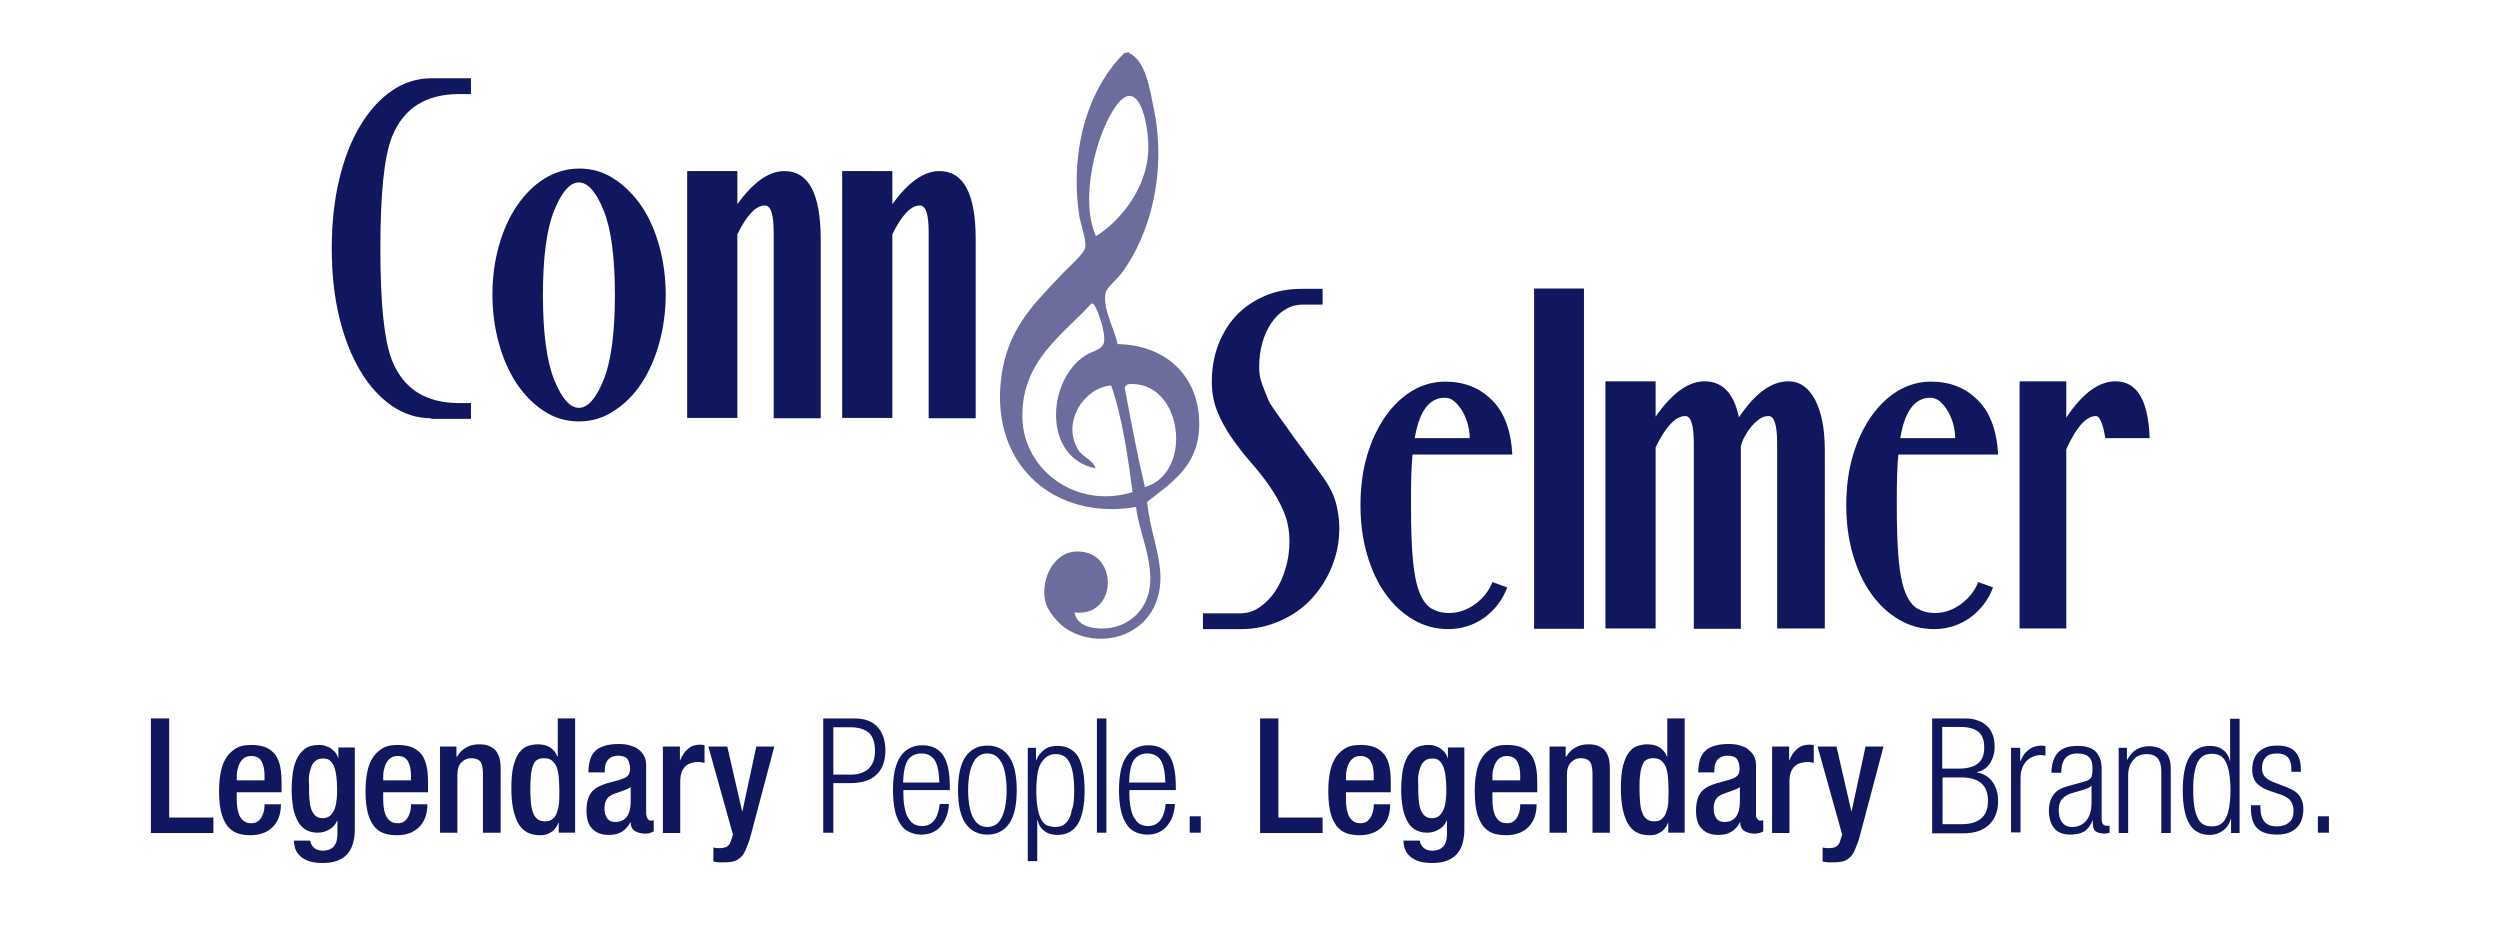
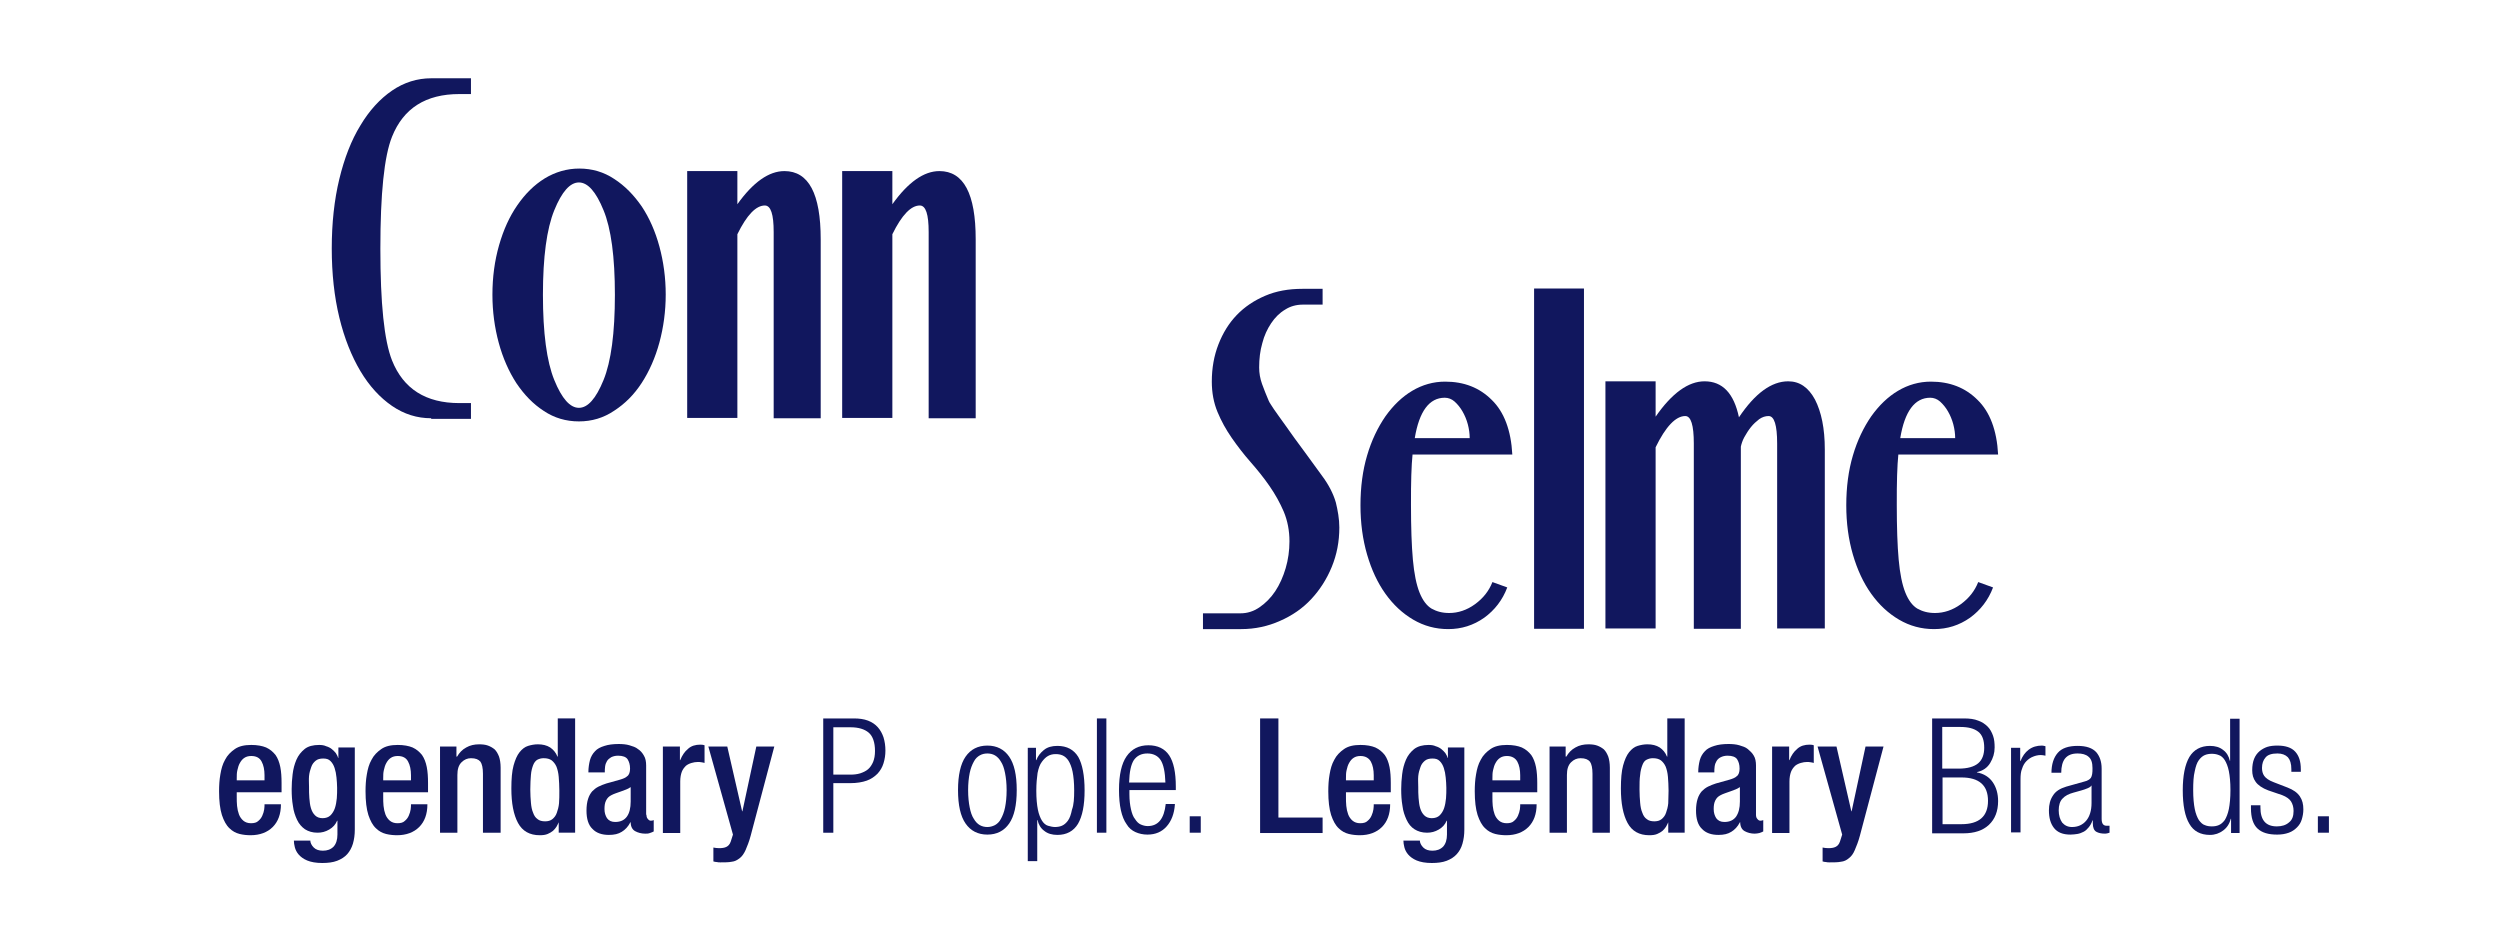
<svg xmlns="http://www.w3.org/2000/svg" version="1.1" id="Layer_1" x="0px" y="0px" viewBox="0 0 792 301.5" style="enable-background:new 0 0 792 301.5;" xml:space="preserve">
  <style type="text/css">
	.st0{fill:#11175E;}
	.st1{fill-rule:evenodd;clip-rule:evenodd;fill:#6D6D9D;}
</style>
  <g>
-     <path class="st0" d="M47.8,227.6h5.8V259h14v4.9H47.8V227.6z" />
    <path class="st0" d="M75,250.9v1.6c0,0.9,0,1.9,0.1,2.8c0.1,1,0.3,1.9,0.6,2.7c0.3,0.8,0.8,1.5,1.4,2c0.6,0.5,1.4,0.8,2.4,0.8   c1,0,1.8-0.2,2.3-0.7c0.6-0.5,1-1,1.3-1.7c0.3-0.7,0.5-1.3,0.6-2c0.1-0.7,0.1-1.2,0.1-1.6h5.2c0,3.1-0.9,5.5-2.6,7.2   c-1.7,1.7-4.1,2.6-7,2.6c-1.1,0-2.3-0.1-3.5-0.4c-1.2-0.3-2.3-0.9-3.2-1.8c-1-0.9-1.8-2.4-2.4-4.2c-0.6-1.9-0.9-4.4-0.9-7.5   c0-1.8,0.1-3.6,0.4-5.3c0.3-1.8,0.7-3.3,1.5-4.7c0.7-1.4,1.8-2.5,3.1-3.4c1.3-0.9,3-1.3,5.2-1.3c1.9,0,3.5,0.3,4.7,0.8   c1.3,0.6,2.2,1.4,3,2.4c0.7,1,1.2,2.3,1.5,3.8c0.3,1.5,0.4,3.2,0.4,5.1v2.9H75z M83.8,247.1v-1.5c0-1.7-0.3-3.2-0.9-4.3   c-0.6-1.2-1.7-1.8-3.3-1.8c-0.9,0-1.6,0.2-2.2,0.6c-0.6,0.4-1,0.9-1.4,1.6c-0.4,0.7-0.6,1.4-0.8,2.3c-0.2,0.8-0.2,1.7-0.2,2.6v0.6   H83.8z" />
    <path class="st0" d="M98.3,266.2c0,0.8,0.4,1.6,1.1,2.3c0.7,0.7,1.7,1,2.9,1c1.4,0,2.5-0.4,3.4-1.3c0.8-0.9,1.2-2.2,1.2-3.8v-4.4   h-0.1c-0.5,1.2-1.3,2.1-2.5,2.8c-1.2,0.7-2.4,1-3.7,1c-1.6,0-2.9-0.4-4-1.1c-1-0.7-1.9-1.7-2.5-3c-0.6-1.3-1.1-2.7-1.3-4.4   c-0.3-1.7-0.4-3.4-0.4-5.3c0-1.5,0.1-3.1,0.3-4.7c0.2-1.7,0.6-3.2,1.2-4.6c0.6-1.4,1.5-2.5,2.6-3.4c1.1-0.9,2.7-1.3,4.6-1.3   c0.8,0,1.6,0.1,2.2,0.4c0.7,0.2,1.3,0.5,1.8,0.9c0.5,0.4,0.9,0.8,1.3,1.3c0.3,0.5,0.6,1,0.7,1.5h0.1v-3.3h5.2v26   c0,1.7-0.2,3.1-0.6,4.5c-0.4,1.3-1,2.4-1.8,3.3c-0.8,0.9-1.9,1.6-3.2,2.1c-1.3,0.5-2.9,0.7-4.7,0.7c-2,0-3.6-0.3-4.8-0.8   c-1.2-0.5-2.1-1.2-2.7-1.9s-1-1.5-1.2-2.3c-0.2-0.8-0.3-1.5-0.3-2.1H98.3z M97.9,249.3c0,1.2,0,2.4,0.1,3.5   c0.1,1.2,0.2,2.2,0.5,3.2c0.3,1,0.7,1.7,1.3,2.3c0.6,0.6,1.4,0.9,2.4,0.9c1,0,1.9-0.3,2.5-0.9c0.6-0.6,1.1-1.4,1.4-2.3   c0.3-0.9,0.5-2,0.6-3.1c0.1-1.1,0.1-2.3,0.1-3.3c0-1.1-0.1-2.2-0.2-3.3c-0.1-1.1-0.3-2.1-0.6-3c-0.3-0.9-0.7-1.6-1.3-2.2   c-0.6-0.6-1.3-0.8-2.3-0.8c-1,0-1.8,0.2-2.4,0.7c-0.6,0.5-1.1,1.1-1.4,2c-0.3,0.8-0.6,1.8-0.7,2.9S97.9,248.1,97.9,249.3z" />
    <path class="st0" d="M121.4,250.9v1.6c0,0.9,0,1.9,0.1,2.8c0.1,1,0.3,1.9,0.6,2.7c0.3,0.8,0.8,1.5,1.4,2c0.6,0.5,1.4,0.8,2.4,0.8   c1,0,1.8-0.2,2.3-0.7c0.6-0.5,1-1,1.3-1.7c0.3-0.7,0.5-1.3,0.6-2c0.1-0.7,0.1-1.2,0.1-1.6h5.2c0,3.1-0.9,5.5-2.6,7.2   c-1.7,1.7-4.1,2.6-7,2.6c-1.1,0-2.3-0.1-3.5-0.4c-1.2-0.3-2.3-0.9-3.2-1.8c-1-0.9-1.8-2.4-2.4-4.2c-0.6-1.9-0.9-4.4-0.9-7.5   c0-1.8,0.1-3.6,0.4-5.3c0.3-1.8,0.7-3.3,1.5-4.7c0.7-1.4,1.8-2.5,3.1-3.4c1.3-0.9,3-1.3,5.2-1.3c1.9,0,3.5,0.3,4.7,0.8   c1.3,0.6,2.2,1.4,3,2.4c0.7,1,1.2,2.3,1.5,3.8c0.3,1.5,0.4,3.2,0.4,5.1v2.9H121.4z M130.2,247.1v-1.5c0-1.7-0.3-3.2-0.9-4.3   c-0.6-1.2-1.7-1.8-3.3-1.8c-0.9,0-1.6,0.2-2.2,0.6c-0.6,0.4-1,0.9-1.4,1.6c-0.4,0.7-0.6,1.4-0.8,2.3c-0.2,0.8-0.2,1.7-0.2,2.6v0.6   H130.2z" />
    <path class="st0" d="M139.4,236.5h5.2v3.2h0.2c0.7-1.2,1.6-2.2,2.9-2.9c1.2-0.7,2.6-1,4.1-1c1,0,2,0.1,2.8,0.4   c0.8,0.3,1.5,0.7,2.1,1.2c0.6,0.6,1,1.3,1.4,2.3c0.3,0.9,0.5,2.1,0.5,3.5v20.6H153v-18.7c0-1.8-0.3-3.1-0.8-3.8   c-0.6-0.7-1.5-1.1-3-1.1c-1.1,0-2.1,0.4-3,1.3c-0.9,0.9-1.3,2.2-1.3,4v18.3h-5.5V236.5z" />
    <path class="st0" d="M177.2,260.5H177c-0.2,0.4-0.4,0.9-0.7,1.4c-0.3,0.5-0.7,0.9-1.1,1.3c-0.5,0.4-1,0.7-1.7,1s-1.5,0.4-2.5,0.4   c-3.2,0-5.5-1.3-6.9-3.9c-1.4-2.6-2.1-6.2-2.1-10.9c0-3,0.2-5.5,0.7-7.3c0.5-1.8,1.1-3.2,1.9-4.2c0.8-1,1.7-1.7,2.7-2   c1-0.3,2-0.5,3.1-0.5c1.5,0,2.8,0.3,3.9,1c1,0.7,1.8,1.6,2.3,2.9h0.1v-12.1h5.5v36.2h-5.2V260.5z M177.2,250.5   c0-1.6-0.1-3.1-0.2-4.4c-0.1-1.3-0.4-2.4-0.7-3.2c-0.4-0.9-0.9-1.5-1.5-2c-0.7-0.5-1.5-0.7-2.6-0.7c-0.8,0-1.4,0.2-2,0.5   c-0.5,0.3-1,0.9-1.3,1.7c-0.3,0.8-0.6,1.8-0.7,3.1s-0.2,2.8-0.2,4.6c0,1.6,0.1,3,0.2,4.2c0.1,1.2,0.3,2.3,0.7,3.2   c0.3,0.9,0.8,1.6,1.4,2c0.6,0.5,1.4,0.7,2.4,0.7c0.9,0,1.7-0.2,2.3-0.7c0.6-0.5,1.1-1.1,1.4-2c0.3-0.8,0.6-1.9,0.7-3   S177.2,252,177.2,250.5z" />
    <path class="st0" d="M204.8,258.1c0,0.5,0.1,1,0.4,1.3c0.3,0.4,0.6,0.6,1,0.6c0.4,0,0.7-0.1,0.9-0.2v3.6c-0.3,0.2-0.7,0.3-1.2,0.5   s-1,0.2-1.5,0.2c-1.2,0-2.3-0.3-3.2-0.8c-0.9-0.5-1.4-1.5-1.4-2.8h-0.1c-0.7,1.4-1.7,2.4-2.7,3c-1.1,0.7-2.4,1-4.1,1   c-2.2,0-4-0.6-5.2-1.9c-1.3-1.2-1.9-3.2-1.9-5.8c0-1.5,0.2-2.8,0.5-3.7c0.3-1,0.8-1.8,1.3-2.4c0.6-0.6,1.2-1.1,2-1.5   c0.8-0.4,1.6-0.7,2.5-1l4.3-1.2c1-0.3,1.8-0.6,2.3-1.1c0.6-0.4,0.9-1.3,0.9-2.4c0-1.3-0.3-2.2-0.8-3c-0.5-0.7-1.5-1.1-3-1.1   c-0.9,0-1.6,0.2-2.2,0.5c-0.5,0.3-1,0.7-1.3,1.2c-0.3,0.5-0.5,1-0.6,1.7c-0.1,0.6-0.1,1.3-0.1,1.9h-5.2c0-1.5,0.2-2.7,0.5-3.9   c0.3-1.1,0.9-2.1,1.6-2.8c0.7-0.8,1.7-1.3,3-1.7c1.2-0.4,2.7-0.6,4.5-0.6c1.2,0,2.4,0.1,3.4,0.4c1,0.3,2,0.6,2.7,1.2   c0.8,0.5,1.4,1.2,1.9,2.1c0.5,0.8,0.7,1.9,0.7,3.1V258.1z M199.7,249.4c-0.4,0.3-0.8,0.5-1.3,0.7c-0.5,0.2-1.1,0.4-1.6,0.6   c-0.6,0.2-1.1,0.4-1.7,0.6c-0.6,0.2-1,0.4-1.4,0.6c-0.8,0.4-1.3,0.9-1.7,1.7c-0.4,0.8-0.5,1.7-0.5,2.7c0,1.2,0.3,2.1,0.8,2.9   c0.6,0.8,1.4,1.2,2.6,1.2c1.7,0,2.9-0.6,3.7-1.7s1.2-2.7,1.2-4.8V249.4z" />
    <path class="st0" d="M209.9,236.5h5.5v4.3h0.1c0.6-1.5,1.4-2.7,2.5-3.6c1-0.9,2.3-1.3,3.9-1.3c0.6,0,1.1,0.1,1.3,0.2v5.6   c-0.2-0.1-0.5-0.1-0.9-0.2c-0.4-0.1-0.9-0.1-1.3-0.1c-0.6,0-1.2,0.1-1.9,0.3c-0.7,0.2-1.3,0.5-1.8,0.9c-0.5,0.5-1,1.1-1.3,1.9   c-0.3,0.8-0.5,1.8-0.5,3.1v16.3h-5.5V236.5z" />
    <path class="st0" d="M230.4,236.5l4.7,20.5h0.1l4.4-20.5h5.7l-7.5,28.3c-0.5,1.9-1.1,3.3-1.6,4.5c-0.5,1.1-1.1,2-1.9,2.6   s-1.5,1-2.5,1.1c-1,0.2-2.2,0.2-3.6,0.2c-0.4,0-0.7,0-1.1-0.1c-0.4,0-0.7-0.1-1.1-0.2v-4.4c0.5,0.1,1.1,0.2,1.8,0.2   c0.9,0,1.7-0.1,2.3-0.4c0.6-0.3,1.1-0.8,1.4-1.7l0.7-2.2l-7.8-27.9H230.4z" />
    <path class="st0" d="M260.7,227.6h9.8c1.7,0,3.2,0.2,4.5,0.7c1.3,0.5,2.3,1.2,3.1,2.1c0.8,0.9,1.4,2,1.8,3.2   c0.4,1.3,0.6,2.7,0.6,4.2c0,1.4-0.2,2.7-0.6,4c-0.4,1.3-1,2.3-1.9,3.3c-0.9,0.9-2,1.7-3.4,2.2s-3.2,0.8-5.2,0.8H264v15.7h-3.2   V227.6z M264,245.4h5.5c1,0,2-0.1,3-0.4c0.9-0.3,1.8-0.7,2.5-1.3c0.7-0.6,1.2-1.4,1.6-2.3c0.4-1,0.6-2.1,0.6-3.5   c0-2.7-0.7-4.7-2-5.8c-1.3-1.1-3.2-1.7-5.8-1.7H264V245.4z" />
-     <path class="st0" d="M300.6,254.9c-0.2,2.9-1.1,5.2-2.6,6.9c-1.5,1.7-3.5,2.6-6.1,2.6c-1.4,0-2.7-0.3-3.8-0.8   c-1.1-0.5-2.1-1.3-2.8-2.5c-0.8-1.1-1.4-2.6-1.8-4.4c-0.4-1.8-0.6-4-0.6-6.5c0-4.7,0.8-8.3,2.4-10.6c1.6-2.3,3.9-3.5,6.9-3.5   c3,0,5.2,1.1,6.6,3.2c1.4,2.1,2.1,5.4,2.1,9.9v1.1h-14.7v1.3c0,1.9,0.2,3.5,0.5,4.8c0.3,1.3,0.7,2.4,1.3,3.1   c0.5,0.8,1.1,1.4,1.8,1.7c0.7,0.3,1.4,0.5,2.2,0.5c3.3,0,5.2-2.3,5.7-7H300.6z M297.6,247.9c-0.1-3.3-0.6-5.7-1.5-7.1   c-0.9-1.4-2.4-2.1-4.2-2.1c-1.9,0-3.3,0.7-4.3,2.1c-0.9,1.4-1.4,3.7-1.5,7.1H297.6z" />
    <path class="st0" d="M303.5,250.3c0-4.7,0.8-8.3,2.4-10.6c1.6-2.3,3.9-3.5,6.9-3.5c3,0,5.3,1.2,6.9,3.5c1.6,2.3,2.4,5.8,2.4,10.6   c0,4.8-0.8,8.3-2.4,10.6c-1.6,2.3-3.9,3.5-6.9,3.5c-3,0-5.3-1.2-6.9-3.5C304.3,258.6,303.5,255.1,303.5,250.3z M306.7,250.3   c0,2.2,0.2,4,0.5,5.5c0.3,1.5,0.7,2.7,1.3,3.6c0.5,0.9,1.2,1.6,1.9,2c0.7,0.4,1.5,0.6,2.4,0.6c0.8,0,1.6-0.2,2.4-0.6   c0.7-0.4,1.4-1,1.9-2c0.5-0.9,1-2.1,1.3-3.6c0.3-1.5,0.5-3.3,0.5-5.5c0-2.1-0.2-3.9-0.5-5.4c-0.3-1.5-0.7-2.7-1.3-3.6   c-0.5-0.9-1.2-1.6-1.9-2c-0.7-0.4-1.5-0.6-2.4-0.6c-0.9,0-1.7,0.2-2.4,0.6c-0.7,0.4-1.4,1-1.9,2c-0.5,0.9-1,2.1-1.3,3.6   C306.9,246.4,306.7,248.2,306.7,250.3z" />
    <path class="st0" d="M325.5,236.9h2.7v3.9h0.1c0.5-1.3,1.3-2.3,2.4-3.2c1.1-0.9,2.5-1.3,4.3-1.3c3,0,5.2,1.2,6.6,3.5   c1.3,2.3,2,5.9,2,10.6c0,4.7-0.7,8.2-2.1,10.6c-1.4,2.3-3.6,3.5-6.5,3.5c-1.7,0-3.1-0.4-4.2-1.3c-1.1-0.8-1.8-2-2.1-3.4h-0.1v13h-3   V236.9z M340.3,250.4c0-2.4-0.2-4.4-0.5-5.9c-0.3-1.5-0.8-2.7-1.3-3.5c-0.5-0.8-1.2-1.4-1.9-1.7c-0.7-0.3-1.4-0.4-2.2-0.4   c-0.9,0-1.7,0.2-2.4,0.6c-0.7,0.4-1.3,1-1.9,1.8c-0.7,0.9-1.1,2.1-1.4,3.6c-0.2,1.4-0.4,3.3-0.4,5.6c0,2.5,0.2,4.5,0.5,6   c0.3,1.5,0.8,2.7,1.3,3.5c0.5,0.8,1.2,1.4,1.9,1.6s1.5,0.4,2.2,0.4c0.7,0,1.5-0.1,2.2-0.4s1.3-0.8,1.9-1.6c0.6-0.8,1-2,1.3-3.5   C340.2,254.9,340.3,252.9,340.3,250.4z" />
    <path class="st0" d="M347.5,227.6h3v36.2h-3V227.6z" />
    <path class="st0" d="M372.2,254.9c-0.2,2.9-1.1,5.2-2.6,6.9c-1.5,1.7-3.5,2.6-6.1,2.6c-1.4,0-2.7-0.3-3.8-0.8   c-1.1-0.5-2.1-1.3-2.8-2.5c-0.8-1.1-1.4-2.6-1.8-4.4c-0.4-1.8-0.6-4-0.6-6.5c0-4.7,0.8-8.3,2.4-10.6c1.6-2.3,3.9-3.5,6.9-3.5   c3,0,5.2,1.1,6.6,3.2c1.4,2.1,2.1,5.4,2.1,9.9v1.1h-14.7v1.3c0,1.9,0.2,3.5,0.5,4.8c0.3,1.3,0.7,2.4,1.3,3.1   c0.5,0.8,1.1,1.4,1.8,1.7c0.7,0.3,1.4,0.5,2.2,0.5c3.3,0,5.2-2.3,5.7-7H372.2z M369.2,247.9c-0.1-3.3-0.6-5.7-1.5-7.1   c-0.9-1.4-2.4-2.1-4.2-2.1c-1.9,0-3.3,0.7-4.3,2.1c-0.9,1.4-1.4,3.7-1.5,7.1H369.2z" />
    <path class="st0" d="M376.9,258.6h3.5v5.2h-3.5V258.6z" />
    <path class="st0" d="M399.2,227.6h5.8V259h14v4.9h-19.8V227.6z" />
    <path class="st0" d="M426.4,250.9v1.6c0,0.9,0,1.9,0.1,2.8c0.1,1,0.3,1.9,0.6,2.7c0.3,0.8,0.8,1.5,1.4,2c0.6,0.5,1.4,0.8,2.4,0.8   c1,0,1.8-0.2,2.3-0.7c0.6-0.5,1-1,1.3-1.7c0.3-0.7,0.5-1.3,0.6-2c0.1-0.7,0.1-1.2,0.1-1.6h5.2c0,3.1-0.9,5.5-2.6,7.2   c-1.7,1.7-4.1,2.6-7,2.6c-1.1,0-2.3-0.1-3.5-0.4c-1.2-0.3-2.3-0.9-3.2-1.8c-1-0.9-1.8-2.4-2.4-4.2c-0.6-1.9-0.9-4.4-0.9-7.5   c0-1.8,0.1-3.6,0.4-5.3c0.3-1.8,0.7-3.3,1.5-4.7c0.7-1.4,1.8-2.5,3.1-3.4c1.3-0.9,3-1.3,5.2-1.3c1.9,0,3.5,0.3,4.7,0.8   c1.3,0.6,2.2,1.4,3,2.4c0.7,1,1.2,2.3,1.5,3.8c0.3,1.5,0.4,3.2,0.4,5.1v2.9H426.4z M435.2,247.1v-1.5c0-1.7-0.3-3.2-0.9-4.3   s-1.7-1.8-3.3-1.8c-0.9,0-1.6,0.2-2.2,0.6c-0.6,0.4-1,0.9-1.4,1.6c-0.4,0.7-0.6,1.4-0.8,2.3c-0.2,0.8-0.2,1.7-0.2,2.6v0.6H435.2z" />
    <path class="st0" d="M449.8,266.2c0,0.8,0.4,1.6,1.1,2.3c0.7,0.7,1.7,1,2.9,1c1.4,0,2.5-0.4,3.4-1.3c0.8-0.9,1.2-2.2,1.2-3.8v-4.4   h-0.1c-0.5,1.2-1.3,2.1-2.5,2.8c-1.2,0.7-2.4,1-3.7,1c-1.6,0-2.9-0.4-4-1.1s-1.9-1.7-2.5-3c-0.6-1.3-1.1-2.7-1.3-4.4   c-0.3-1.7-0.4-3.4-0.4-5.3c0-1.5,0.1-3.1,0.3-4.7c0.2-1.7,0.6-3.2,1.2-4.6c0.6-1.4,1.5-2.5,2.6-3.4c1.2-0.9,2.7-1.3,4.6-1.3   c0.8,0,1.6,0.1,2.2,0.4c0.7,0.2,1.3,0.5,1.8,0.9c0.5,0.4,0.9,0.8,1.3,1.3c0.3,0.5,0.6,1,0.7,1.5h0.1v-3.3h5.2v26   c0,1.7-0.2,3.1-0.6,4.5s-1,2.4-1.8,3.3c-0.8,0.9-1.9,1.6-3.2,2.1c-1.3,0.5-2.9,0.7-4.7,0.7c-2,0-3.6-0.3-4.8-0.8   c-1.2-0.5-2.1-1.2-2.7-1.9c-0.6-0.7-1-1.5-1.2-2.3c-0.2-0.8-0.3-1.5-0.3-2.1H449.8z M449.3,249.3c0,1.2,0,2.4,0.1,3.5   s0.2,2.2,0.5,3.2c0.3,1,0.7,1.7,1.3,2.3s1.4,0.9,2.4,0.9c1,0,1.9-0.3,2.5-0.9c0.6-0.6,1.1-1.4,1.4-2.3c0.3-0.9,0.5-2,0.6-3.1   c0.1-1.1,0.1-2.3,0.1-3.3c0-1.1-0.1-2.2-0.2-3.3c-0.1-1.1-0.3-2.1-0.6-3c-0.3-0.9-0.7-1.6-1.3-2.2c-0.6-0.6-1.3-0.8-2.3-0.8   c-1,0-1.8,0.2-2.4,0.7c-0.6,0.5-1.1,1.1-1.4,2c-0.3,0.8-0.6,1.8-0.7,2.9S449.3,248.1,449.3,249.3z" />
    <path class="st0" d="M472.8,250.9v1.6c0,0.9,0,1.9,0.1,2.8c0.1,1,0.3,1.9,0.6,2.7c0.3,0.8,0.8,1.5,1.4,2c0.6,0.5,1.4,0.8,2.4,0.8   c1,0,1.8-0.2,2.3-0.7c0.6-0.5,1-1,1.3-1.7c0.3-0.7,0.5-1.3,0.6-2c0.1-0.7,0.1-1.2,0.1-1.6h5.2c0,3.1-0.9,5.5-2.6,7.2   c-1.7,1.7-4.1,2.6-7,2.6c-1.1,0-2.3-0.1-3.5-0.4c-1.2-0.3-2.3-0.9-3.2-1.8c-1-0.9-1.8-2.4-2.4-4.2c-0.6-1.9-0.9-4.4-0.9-7.5   c0-1.8,0.1-3.6,0.4-5.3c0.3-1.8,0.7-3.3,1.5-4.7c0.7-1.4,1.8-2.5,3.1-3.4c1.3-0.9,3-1.3,5.2-1.3c1.9,0,3.5,0.3,4.7,0.8   c1.3,0.6,2.2,1.4,3,2.4c0.7,1,1.2,2.3,1.5,3.8c0.3,1.5,0.4,3.2,0.4,5.1v2.9H472.8z M481.6,247.1v-1.5c0-1.7-0.3-3.2-0.9-4.3   s-1.7-1.8-3.3-1.8c-0.9,0-1.6,0.2-2.2,0.6c-0.6,0.4-1,0.9-1.4,1.6c-0.4,0.7-0.6,1.4-0.8,2.3c-0.2,0.8-0.2,1.7-0.2,2.6v0.6H481.6z" />
    <path class="st0" d="M490.8,236.5h5.2v3.2h0.2c0.7-1.2,1.6-2.2,2.9-2.9c1.2-0.7,2.6-1,4.1-1c1,0,2,0.1,2.8,0.4s1.5,0.7,2.1,1.2   c0.6,0.6,1,1.3,1.4,2.3c0.3,0.9,0.5,2.1,0.5,3.5v20.6h-5.5v-18.7c0-1.8-0.3-3.1-0.8-3.8c-0.6-0.7-1.5-1.1-3-1.1   c-1.1,0-2.1,0.4-3,1.3s-1.3,2.2-1.3,4v18.3h-5.5V236.5z" />
    <path class="st0" d="M528.6,260.5h-0.1c-0.2,0.4-0.4,0.9-0.7,1.4c-0.3,0.5-0.7,0.9-1.1,1.3c-0.5,0.4-1,0.7-1.7,1   c-0.7,0.3-1.5,0.4-2.5,0.4c-3.2,0-5.5-1.3-6.9-3.9c-1.4-2.6-2.1-6.2-2.1-10.9c0-3,0.2-5.5,0.7-7.3c0.5-1.8,1.1-3.2,1.9-4.2   c0.8-1,1.7-1.7,2.7-2c1-0.3,2-0.5,3.1-0.5c1.5,0,2.8,0.3,3.9,1c1,0.7,1.8,1.6,2.3,2.9h0.1v-12.1h5.5v36.2h-5.2V260.5z M528.6,250.5   c0-1.6-0.1-3.1-0.2-4.4c-0.1-1.3-0.4-2.4-0.7-3.2c-0.4-0.9-0.9-1.5-1.5-2c-0.7-0.5-1.5-0.7-2.6-0.7c-0.8,0-1.4,0.2-2,0.5   s-1,0.9-1.3,1.7c-0.3,0.8-0.6,1.8-0.7,3.1c-0.2,1.3-0.2,2.8-0.2,4.6c0,1.6,0.1,3,0.2,4.2c0.1,1.2,0.3,2.3,0.7,3.2   c0.3,0.9,0.8,1.6,1.4,2c0.6,0.5,1.4,0.7,2.4,0.7c0.9,0,1.7-0.2,2.3-0.7c0.6-0.5,1.1-1.1,1.4-2c0.3-0.8,0.6-1.9,0.7-3   C528.5,253.3,528.6,252,528.6,250.5z" />
    <path class="st0" d="M556.3,258.1c0,0.5,0.1,1,0.4,1.3c0.3,0.4,0.6,0.6,1,0.6c0.4,0,0.7-0.1,0.9-0.2v3.6c-0.3,0.2-0.7,0.3-1.2,0.5   c-0.5,0.1-1,0.2-1.5,0.2c-1.2,0-2.3-0.3-3.2-0.8c-0.9-0.5-1.4-1.5-1.4-2.8h-0.1c-0.7,1.4-1.7,2.4-2.7,3c-1.1,0.7-2.4,1-4.1,1   c-2.2,0-4-0.6-5.2-1.9c-1.3-1.2-1.9-3.2-1.9-5.8c0-1.5,0.2-2.8,0.5-3.7c0.3-1,0.8-1.8,1.3-2.4c0.6-0.6,1.2-1.1,2-1.5   c0.8-0.4,1.6-0.7,2.5-1l4.3-1.2c1-0.3,1.8-0.6,2.3-1.1c0.6-0.4,0.9-1.3,0.9-2.4c0-1.3-0.3-2.2-0.8-3c-0.5-0.7-1.5-1.1-3-1.1   c-0.9,0-1.6,0.2-2.2,0.5s-1,0.7-1.3,1.2c-0.3,0.5-0.5,1-0.6,1.7c-0.1,0.6-0.1,1.3-0.1,1.9H538c0-1.5,0.2-2.7,0.5-3.9   c0.3-1.1,0.9-2.1,1.6-2.8c0.7-0.8,1.7-1.3,3-1.7c1.2-0.4,2.7-0.6,4.5-0.6c1.2,0,2.4,0.1,3.4,0.4c1,0.3,2,0.6,2.7,1.2   s1.4,1.2,1.9,2.1c0.5,0.8,0.7,1.9,0.7,3.1V258.1z M551.1,249.4c-0.4,0.3-0.8,0.5-1.3,0.7c-0.5,0.2-1.1,0.4-1.6,0.6   c-0.6,0.2-1.1,0.4-1.7,0.6c-0.6,0.2-1,0.4-1.4,0.6c-0.8,0.4-1.3,0.9-1.7,1.7c-0.4,0.8-0.5,1.7-0.5,2.7c0,1.2,0.3,2.1,0.8,2.9   c0.6,0.8,1.4,1.2,2.6,1.2c1.7,0,2.9-0.6,3.7-1.7c0.8-1.2,1.2-2.7,1.2-4.8V249.4z" />
    <path class="st0" d="M561.3,236.5h5.5v4.3h0.1c0.6-1.5,1.4-2.7,2.5-3.6c1-0.9,2.3-1.3,3.9-1.3c0.6,0,1.1,0.1,1.3,0.2v5.6   c-0.2-0.1-0.5-0.1-0.9-0.2c-0.4-0.1-0.9-0.1-1.3-0.1c-0.6,0-1.2,0.1-1.9,0.3c-0.7,0.2-1.3,0.5-1.8,0.9c-0.5,0.5-1,1.1-1.3,1.9   c-0.3,0.8-0.5,1.8-0.5,3.1v16.3h-5.5V236.5z" />
    <path class="st0" d="M581.8,236.5l4.7,20.5h0.1l4.4-20.5h5.7l-7.5,28.3c-0.5,1.9-1.1,3.3-1.6,4.5s-1.1,2-1.9,2.6   c-0.7,0.6-1.5,1-2.5,1.1c-1,0.2-2.2,0.2-3.6,0.2c-0.4,0-0.7,0-1.1-0.1c-0.4,0-0.7-0.1-1.1-0.2v-4.4c0.5,0.1,1.1,0.2,1.8,0.2   c0.9,0,1.7-0.1,2.3-0.4c0.6-0.3,1.1-0.8,1.4-1.7l0.7-2.2l-7.8-27.9H581.8z" />
    <path class="st0" d="M612.2,227.6h10c1.8,0,3.3,0.2,4.5,0.7c1.2,0.4,2.2,1.1,3,1.9c0.8,0.8,1.3,1.8,1.7,2.9s0.5,2.4,0.5,3.7   c0,1.8-0.5,3.4-1.4,4.9c-0.9,1.5-2.3,2.5-4.2,2.9v0.1c2.2,0.4,3.9,1.5,5,3.1c1.1,1.6,1.7,3.6,1.7,6c0,3.2-1,5.7-2.9,7.5   c-1.9,1.8-4.6,2.7-8.1,2.7h-9.9V227.6z M615.4,243.5h5.1c2.8,0,4.9-0.6,6.2-1.7c1.3-1.1,1.9-2.8,1.9-4.9c0-2.4-0.6-4.1-1.9-5.1   c-1.3-1-3.1-1.5-5.7-1.5h-5.7V243.5z M615.4,261.1h6c5.6,0,8.4-2.5,8.4-7.4c0-4.9-2.8-7.4-8.4-7.4h-6V261.1z" />
    <path class="st0" d="M637,236.9h3v4.2h0.1c0.6-1.5,1.4-2.7,2.6-3.6s2.6-1.3,4.2-1.3c0.3,0,0.7,0.1,1.1,0.2v3   c-0.5-0.1-1-0.2-1.5-0.2c-0.8,0-1.7,0.2-2.4,0.5c-0.8,0.3-1.5,0.8-2.1,1.4c-0.6,0.6-1.1,1.4-1.4,2.4c-0.4,0.9-0.5,2.1-0.5,3.4v16.8   h-3V236.9z" />
    <path class="st0" d="M649.9,244.9c0-2.8,0.7-4.9,2-6.4c1.3-1.5,3.4-2.2,6.3-2.2c2.8,0,4.7,0.7,5.9,2c1.1,1.3,1.7,3,1.7,5.2v15.9   c0,1.5,0.5,2.2,1.6,2.2h0.9v2.2c-0.6,0.2-1,0.3-1.4,0.3c-1.2,0-2.1-0.2-2.8-0.6c-0.7-0.4-1.1-1.3-1.1-2.7v-0.9h-0.1   c-0.3,0.9-0.7,1.6-1.2,2.2c-0.5,0.6-1,1.1-1.6,1.4s-1.3,0.6-2,0.7c-0.7,0.1-1.4,0.2-2.2,0.2c-2.4,0-4.1-0.7-5.2-2.1   c-1.1-1.4-1.6-3.2-1.6-5.6c0-1.8,0.4-3.4,1.3-4.7c0.8-1.3,2.2-2.2,4.2-2.8l5.7-1.6c0.5-0.1,1-0.3,1.3-0.5c0.3-0.2,0.6-0.4,0.8-0.7   c0.2-0.3,0.3-0.7,0.4-1.2c0.1-0.5,0.1-1.1,0.1-1.9c0-1.7-0.4-2.9-1.3-3.6c-0.8-0.7-2-1-3.4-1c-1.8,0-3.1,0.5-4,1.6   c-0.8,1-1.2,2.6-1.2,4.5H649.9z M662.8,248.6h-0.1c-0.2,0.5-0.6,0.8-1.3,1.1c-0.7,0.3-1.3,0.5-2,0.7l-2.5,0.7   c-1.5,0.4-2.7,1-3.5,1.9c-0.8,0.8-1.2,2.1-1.2,3.7c0,1.6,0.4,2.9,1.1,3.9c0.8,0.9,1.8,1.4,3.1,1.4c1.9,0,3.4-0.7,4.5-2   s1.7-3.2,1.7-5.6V248.6z" />
-     <path class="st0" d="M671.1,236.9h2.7v3.8h0.1c0.8-1.5,1.8-2.6,3-3.3c1.2-0.7,2.5-1,3.9-1c2.1,0,3.7,0.6,5,1.7s1.9,3,1.9,5.5v20.3   h-3v-19.5c0-3.7-1.5-5.5-4.6-5.5c-1.8,0-3.3,0.6-4.3,1.9c-1.1,1.2-1.6,2.9-1.6,5v18.1h-3V236.9z" />
    <path class="st0" d="M706.8,259.4h-0.1c-0.4,1.6-1.2,2.8-2.4,3.7c-1.2,0.9-2.6,1.4-4.2,1.4c-3,0-5.2-1.2-6.5-3.5   c-1.4-2.3-2.1-5.9-2.1-10.6c0-4.7,0.7-8.2,2.1-10.6c1.4-2.3,3.6-3.5,6.5-3.5c1.7,0,3.1,0.4,4.2,1.3c1.1,0.8,1.8,2,2.1,3.4h0.1   v-13.3h3v36.2h-2.7V259.4z M694.8,250.3c0,2.5,0.2,4.5,0.5,6c0.3,1.5,0.8,2.7,1.3,3.5c0.6,0.8,1.2,1.4,1.9,1.6   c0.7,0.3,1.4,0.4,2.2,0.4s1.5-0.1,2.2-0.4c0.7-0.3,1.3-0.8,1.9-1.6c0.5-0.8,1-2,1.3-3.5c0.3-1.5,0.5-3.5,0.5-6c0-2.5-0.2-4.5-0.5-6   s-0.8-2.7-1.3-3.5c-0.5-0.8-1.2-1.4-1.9-1.6c-0.7-0.3-1.5-0.4-2.2-0.4s-1.5,0.1-2.2,0.4c-0.7,0.3-1.3,0.8-1.9,1.6   c-0.6,0.8-1,2-1.3,3.5C694.9,245.9,694.8,247.9,694.8,250.3z" />
    <path class="st0" d="M718.6,250.4c-1.9-0.7-3.3-1.7-4-2.7c-0.8-1.1-1.1-2.3-1.1-3.7c0-1.4,0.2-2.6,0.6-3.6s1-1.8,1.7-2.4   c0.7-0.6,1.6-1.1,2.5-1.4c1-0.3,2-0.4,3.2-0.4c2.5,0,4.4,0.6,5.6,1.9c1.2,1.3,1.8,3.1,1.8,5.6v0.8h-3v-0.8c0-1.8-0.4-3-1.1-3.8   c-0.8-0.8-1.9-1.2-3.3-1.2c-1.8,0-3.1,0.4-3.8,1.3c-0.7,0.8-1.1,1.9-1.1,3.3c0,0.9,0.2,1.8,0.7,2.5s1.4,1.4,3,2l4.4,1.7   c1.8,0.7,3.1,1.6,3.9,2.8c0.8,1.2,1.1,2.5,1.1,4.1c0,1.2-0.2,2.2-0.5,3.2c-0.3,1-0.8,1.8-1.5,2.5c-0.7,0.7-1.5,1.3-2.6,1.7   s-2.3,0.6-3.7,0.6c-2.8,0-4.8-0.6-6.2-1.9s-2.1-3.4-2.1-6.5v-0.9h3v0.7c0,4,1.7,6,5.2,6c1.6,0,2.9-0.4,3.9-1.3c1-0.8,1.4-2,1.4-3.6   c0-1.2-0.3-2.2-0.8-3c-0.5-0.8-1.5-1.5-2.8-2L718.6,250.4z" />
    <path class="st0" d="M734.3,258.6h3.5v5.2h-3.5V258.6z" />
  </g>
  <g>
    <g>
      <path class="st0" d="M136.6,132.5c-4.5,0-8.6-1.3-12.4-3.9c-3.8-2.6-7.2-6.3-10-11c-2.8-4.7-5.1-10.4-6.7-17    c-1.6-6.6-2.4-13.9-2.4-21.9c0-8,0.8-15.4,2.4-22c1.6-6.6,3.8-12.3,6.7-17c2.8-4.7,6.2-8.4,10-11c3.8-2.6,8-3.9,12.4-3.9h12.6v5    h-3.7c-10.6,0-17.7,4.5-21.3,13.5c-2.5,6.2-3.7,18.1-3.7,35.5c0,17.3,1.2,29.1,3.7,35.4c3.6,9,10.7,13.5,21.3,13.5h3.7v5H136.6z" />
      <path class="st0" d="M183.4,133.5c-4.1,0-7.8-1.1-11.1-3.3c-3.4-2.2-6.2-5.1-8.7-8.8c-2.4-3.7-4.3-8-5.6-12.8    c-1.3-4.8-2-9.9-2-15.2c0-5.6,0.7-10.8,2.1-15.7c1.4-4.9,3.3-9.1,5.8-12.7c2.5-3.6,5.3-6.4,8.7-8.5c3.3-2,7-3.1,10.9-3.1    c4.1,0,7.8,1.1,11.1,3.3c3.4,2.2,6.2,5.1,8.7,8.7c2.4,3.6,4.3,7.9,5.6,12.7c1.3,4.8,2,9.9,2,15.2c0,5.3-0.7,10.4-2,15.2    c-1.3,4.8-3.2,9.1-5.6,12.8c-2.4,3.7-5.3,6.6-8.7,8.8C191.2,132.4,187.5,133.5,183.4,133.5z M194.8,93.4c0-12-1.2-21-3.6-26.8    c-2.4-5.9-5-8.8-7.8-8.8c-2.8,0-5.4,2.9-7.8,8.8c-2.4,5.9-3.6,14.8-3.6,26.8c0,12.1,1.2,21.1,3.6,27c2.4,5.9,5,8.8,7.8,8.8    c2.8,0,5.4-2.9,7.8-8.8C193.6,114.5,194.8,105.5,194.8,93.4z" />
      <path class="st0" d="M245.1,132.5V73.5c0-5.6-0.9-8.4-2.8-8.4c-2.8,0-5.7,3-8.7,9.1v58.2h-15.9V54.2h15.9v10.5    c5-7,10-10.5,14.9-10.5c7.7,0,11.5,7.2,11.5,21.6v56.7H245.1z" />
      <path class="st0" d="M294.2,132.5V73.5c0-5.6-0.9-8.4-2.8-8.4c-2.8,0-5.7,3-8.7,9.1v58.2h-15.9V54.2h15.9v10.5    c5-7,10-10.5,14.9-10.5c7.7,0,11.5,7.2,11.5,21.6v56.7H294.2z" />
    </g>
    <g>
-       <path class="st1" d="M354,109c16.2,0.3,26.4,11.1,25.9,26.3c-0.4,12.5-8.9,17.7-16.5,23.7c0.9,8.5,3.5,14.8,4.1,21.4    c1.9,19.3-17,26.8-29.7,18.8c-2-1.3-6.2-5.4-6.8-9.4c-1.1-7.6,3.5-14.4,9-15c14.6-1.6,14.5,21,0.4,19.2c0.6,3.4,3.6,4.5,6,4.9    c9.5,1.5,17.6-4.8,18-14.6c0.3-8.6-3.6-15.9-4.5-23.7c-25.5,4.4-45.9-13-42.8-40.2c1.8-16,10.2-23.8,18.8-33c2.3-2.5,7.6-7,7.9-9    c0.4-2.6-1.4-7-1.9-10.1c-3.1-21.2,3-40.4,14.3-51.5c-0.2,0.2,1.8-0.6,1.5,0c5.3,2.5,6.5,11.2,7.9,18c4,19.9-1.2,39.1-9.8,51.1    c-1.8,2.6-5.3,5.1-5.6,7.1C349.3,98,353.5,105.2,354,109z M363.8,47c0.1-7.9-3.1-23.2-10.2-13.5c-6.3,8.7-11.7,29.6-6.4,41.3    C354,70.7,363.6,60.2,363.8,47z M345.7,96.2c-8.7,9.7-22.3,18-21.8,36.4c0.5,16.4,17.1,28.8,34.9,23.3c-1.4-10.6-3.3-24-6.8-33.8    c-8.5,0.7-15.7,11.5-10.5,20.3c1.4,2.4,4.7,3.2,5.6,6c-16.9-3.5-15.4-27.8-3.4-35.7c2.1-1.4,5.4-1.8,6-4.1    c0.8-3.1-2.2-11.4-3.4-12.4C346.3,96.2,346,96.2,345.7,96.2z M357.4,121.7c-0.5,0.2-0.9,0.6-1.1,1.1c2,10.7,4,21.3,6.4,31.5    C378.3,149.8,374.7,120.3,357.4,121.7z" />
-     </g>
+       </g>
    <g>
      <path class="st0" d="M424.3,167.1c0,4.5-0.8,8.6-2.4,12.5c-1.6,3.9-3.8,7.3-6.5,10.2c-2.7,2.9-6,5.2-9.9,6.9    c-3.8,1.7-7.9,2.6-12.3,2.6h-12.1v-5H393c2.1,0,4.1-0.6,6-1.9c1.9-1.3,3.6-3,5-5.1c1.4-2.1,2.5-4.6,3.3-7.3    c0.8-2.7,1.2-5.6,1.2-8.5c0-3.4-0.6-6.5-1.8-9.4c-1.2-2.8-2.7-5.5-4.5-8.1c-1.8-2.6-3.8-5.1-6-7.6c-2.2-2.5-4.2-5.1-6-7.7    c-1.8-2.6-3.3-5.3-4.5-8.2c-1.2-2.9-1.8-6.1-1.8-9.6c0-4.3,0.7-8.2,2.1-11.8c1.4-3.6,3.3-6.7,5.8-9.3c2.5-2.6,5.5-4.6,9-6.1    c3.5-1.5,7.4-2.2,11.8-2.2h6.4v5h-6.2c-2.1,0-4,0.5-5.7,1.6c-1.7,1-3.2,2.5-4.4,4.3c-1.2,1.8-2.2,3.9-2.8,6.3c-0.7,2.4-1,5-1,7.7    c0,1.8,0.3,3.5,0.9,5.2c0.6,1.7,1.3,3.4,2.1,5.3c0.1,0.3,0.4,0.8,0.8,1.4c0.4,0.7,1.2,1.8,2.4,3.5c1.2,1.7,2.9,4,5,7    c2.2,3,5.1,6.9,8.7,11.9c2.1,2.8,3.6,5.7,4.4,8.5C423.8,161.7,424.3,164.4,424.3,167.1z" />
      <path class="st0" d="M447.5,143.9c-0.2,1.8-0.3,4.1-0.4,6.7c-0.1,2.7-0.1,5.8-0.1,9.4c0,7.1,0.2,12.9,0.6,17.3    c0.4,4.4,1.1,7.9,2.1,10.4c1,2.5,2.3,4.2,3.8,5.1c1.6,0.9,3.4,1.4,5.6,1.4c2.8,0,5.6-0.9,8.2-2.8c2.6-1.9,4.4-4.2,5.5-7l4.7,1.7    c-1.5,4-4,7.2-7.3,9.6c-3.4,2.4-7.2,3.6-11.4,3.6c-4,0-7.7-1-11.1-3c-3.4-2-6.3-4.7-8.8-8.2c-2.5-3.5-4.4-7.6-5.8-12.4    c-1.4-4.8-2.1-10-2.1-15.6c0-5.8,0.7-11.1,2.1-15.8c1.4-4.8,3.4-8.9,5.8-12.4c2.5-3.5,5.3-6.2,8.5-8.1c3.2-1.9,6.7-2.9,10.4-2.9    c6,0,10.9,1.9,14.8,5.8c3.9,3.8,6.1,9.6,6.5,17.3H447.5z M465.6,138.8c0-1.4-0.2-2.9-0.6-4.4c-0.4-1.5-1-2.9-1.7-4.1    c-0.7-1.2-1.5-2.2-2.5-3.1c-0.9-0.8-2-1.2-3.1-1.2c-4.9,0-8.1,4.3-9.5,12.8H465.6z" />
      <path class="st0" d="M486,199.2V91.4h15.8v107.8H486z" />
      <path class="st0" d="M563,199.2v-58.7c0-5.8-0.9-8.7-2.7-8.7c-1,0-2,0.3-3,1c-0.9,0.7-1.8,1.5-2.6,2.5c-0.8,1-1.5,2.1-2.1,3.2    c-0.6,1.1-0.9,2.1-1.1,3v57.7h-14.9v-58.7c0-5.8-0.9-8.7-2.7-8.7c-3,0-6.2,3.3-9.4,9.9v57.4h-15.9v-78.3h15.9v11.2    c5.2-7.5,10.4-11.2,15.5-11.2c5.7,0,9.3,3.8,10.9,11.4c5.1-7.6,10.3-11.4,15.6-11.4c3.6,0,6.4,1.9,8.5,5.8c2,3.9,3.1,9.1,3.1,15.8    v56.7H563z" />
      <path class="st0" d="M601.4,143.9c-0.2,1.8-0.3,4.1-0.4,6.7c-0.1,2.7-0.1,5.8-0.1,9.4c0,7.1,0.2,12.9,0.6,17.3    c0.4,4.4,1.1,7.9,2.1,10.4c1,2.5,2.3,4.2,3.8,5.1c1.6,0.9,3.4,1.4,5.6,1.4c2.8,0,5.6-0.9,8.2-2.8c2.6-1.9,4.4-4.2,5.5-7l4.7,1.7    c-1.5,4-4,7.2-7.3,9.6c-3.4,2.4-7.2,3.6-11.4,3.6c-4,0-7.7-1-11.1-3c-3.4-2-6.3-4.7-8.8-8.2c-2.5-3.5-4.4-7.6-5.8-12.4    c-1.4-4.8-2.1-10-2.1-15.6c0-5.8,0.7-11.1,2.1-15.8c1.4-4.8,3.4-8.9,5.8-12.4c2.5-3.5,5.3-6.2,8.5-8.1c3.2-1.9,6.7-2.9,10.4-2.9    c6,0,10.9,1.9,14.8,5.8c3.9,3.8,6.1,9.6,6.5,17.3H601.4z M619.4,138.8c0-1.4-0.2-2.9-0.6-4.4c-0.4-1.5-1-2.9-1.7-4.1    c-0.7-1.2-1.5-2.2-2.5-3.1c-0.9-0.8-2-1.2-3.1-1.2c-4.9,0-8.1,4.3-9.5,12.8H619.4z" />
-       <path class="st0" d="M667,138.9c-0.8-4.7-1.8-7.1-3-7.1c-3.1,0-6.2,3.5-9.4,10.5v56.8h-14.8v-78.3h14.8v11.5    c5.1-7.7,10.3-11.5,15.6-11.5c6.8,0,10.4,6,10.8,18H667z" />
    </g>
  </g>
</svg>